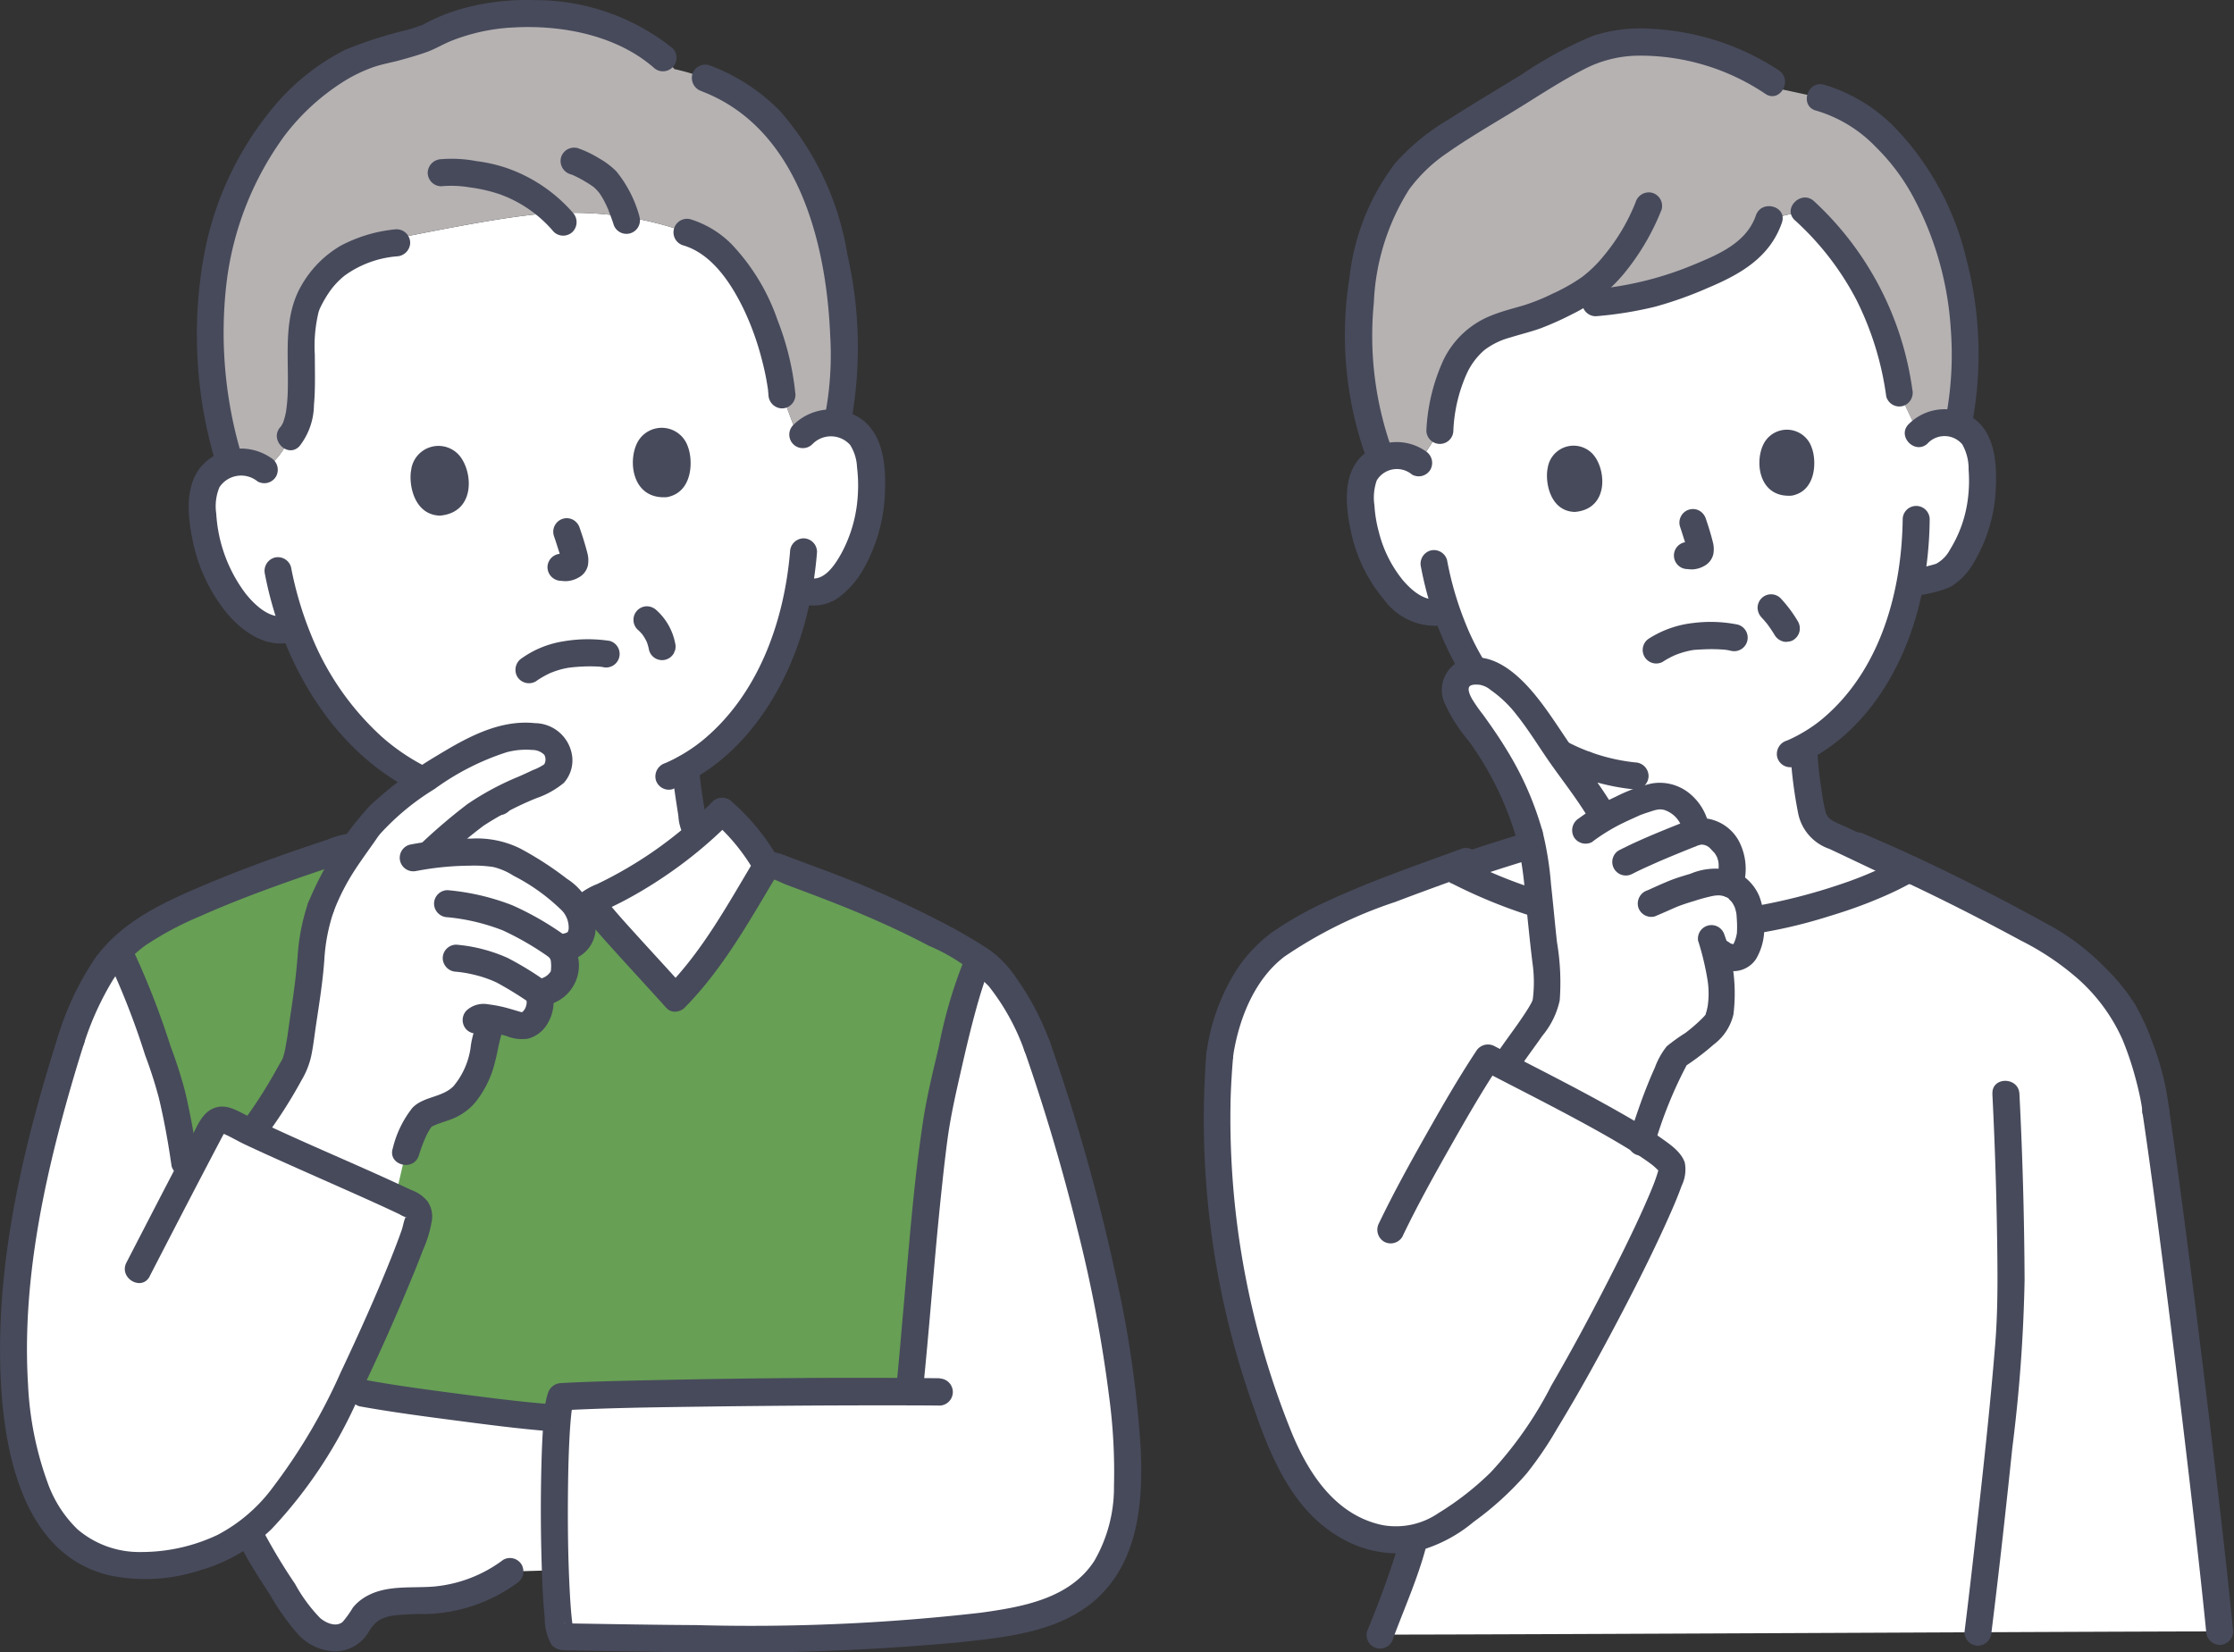
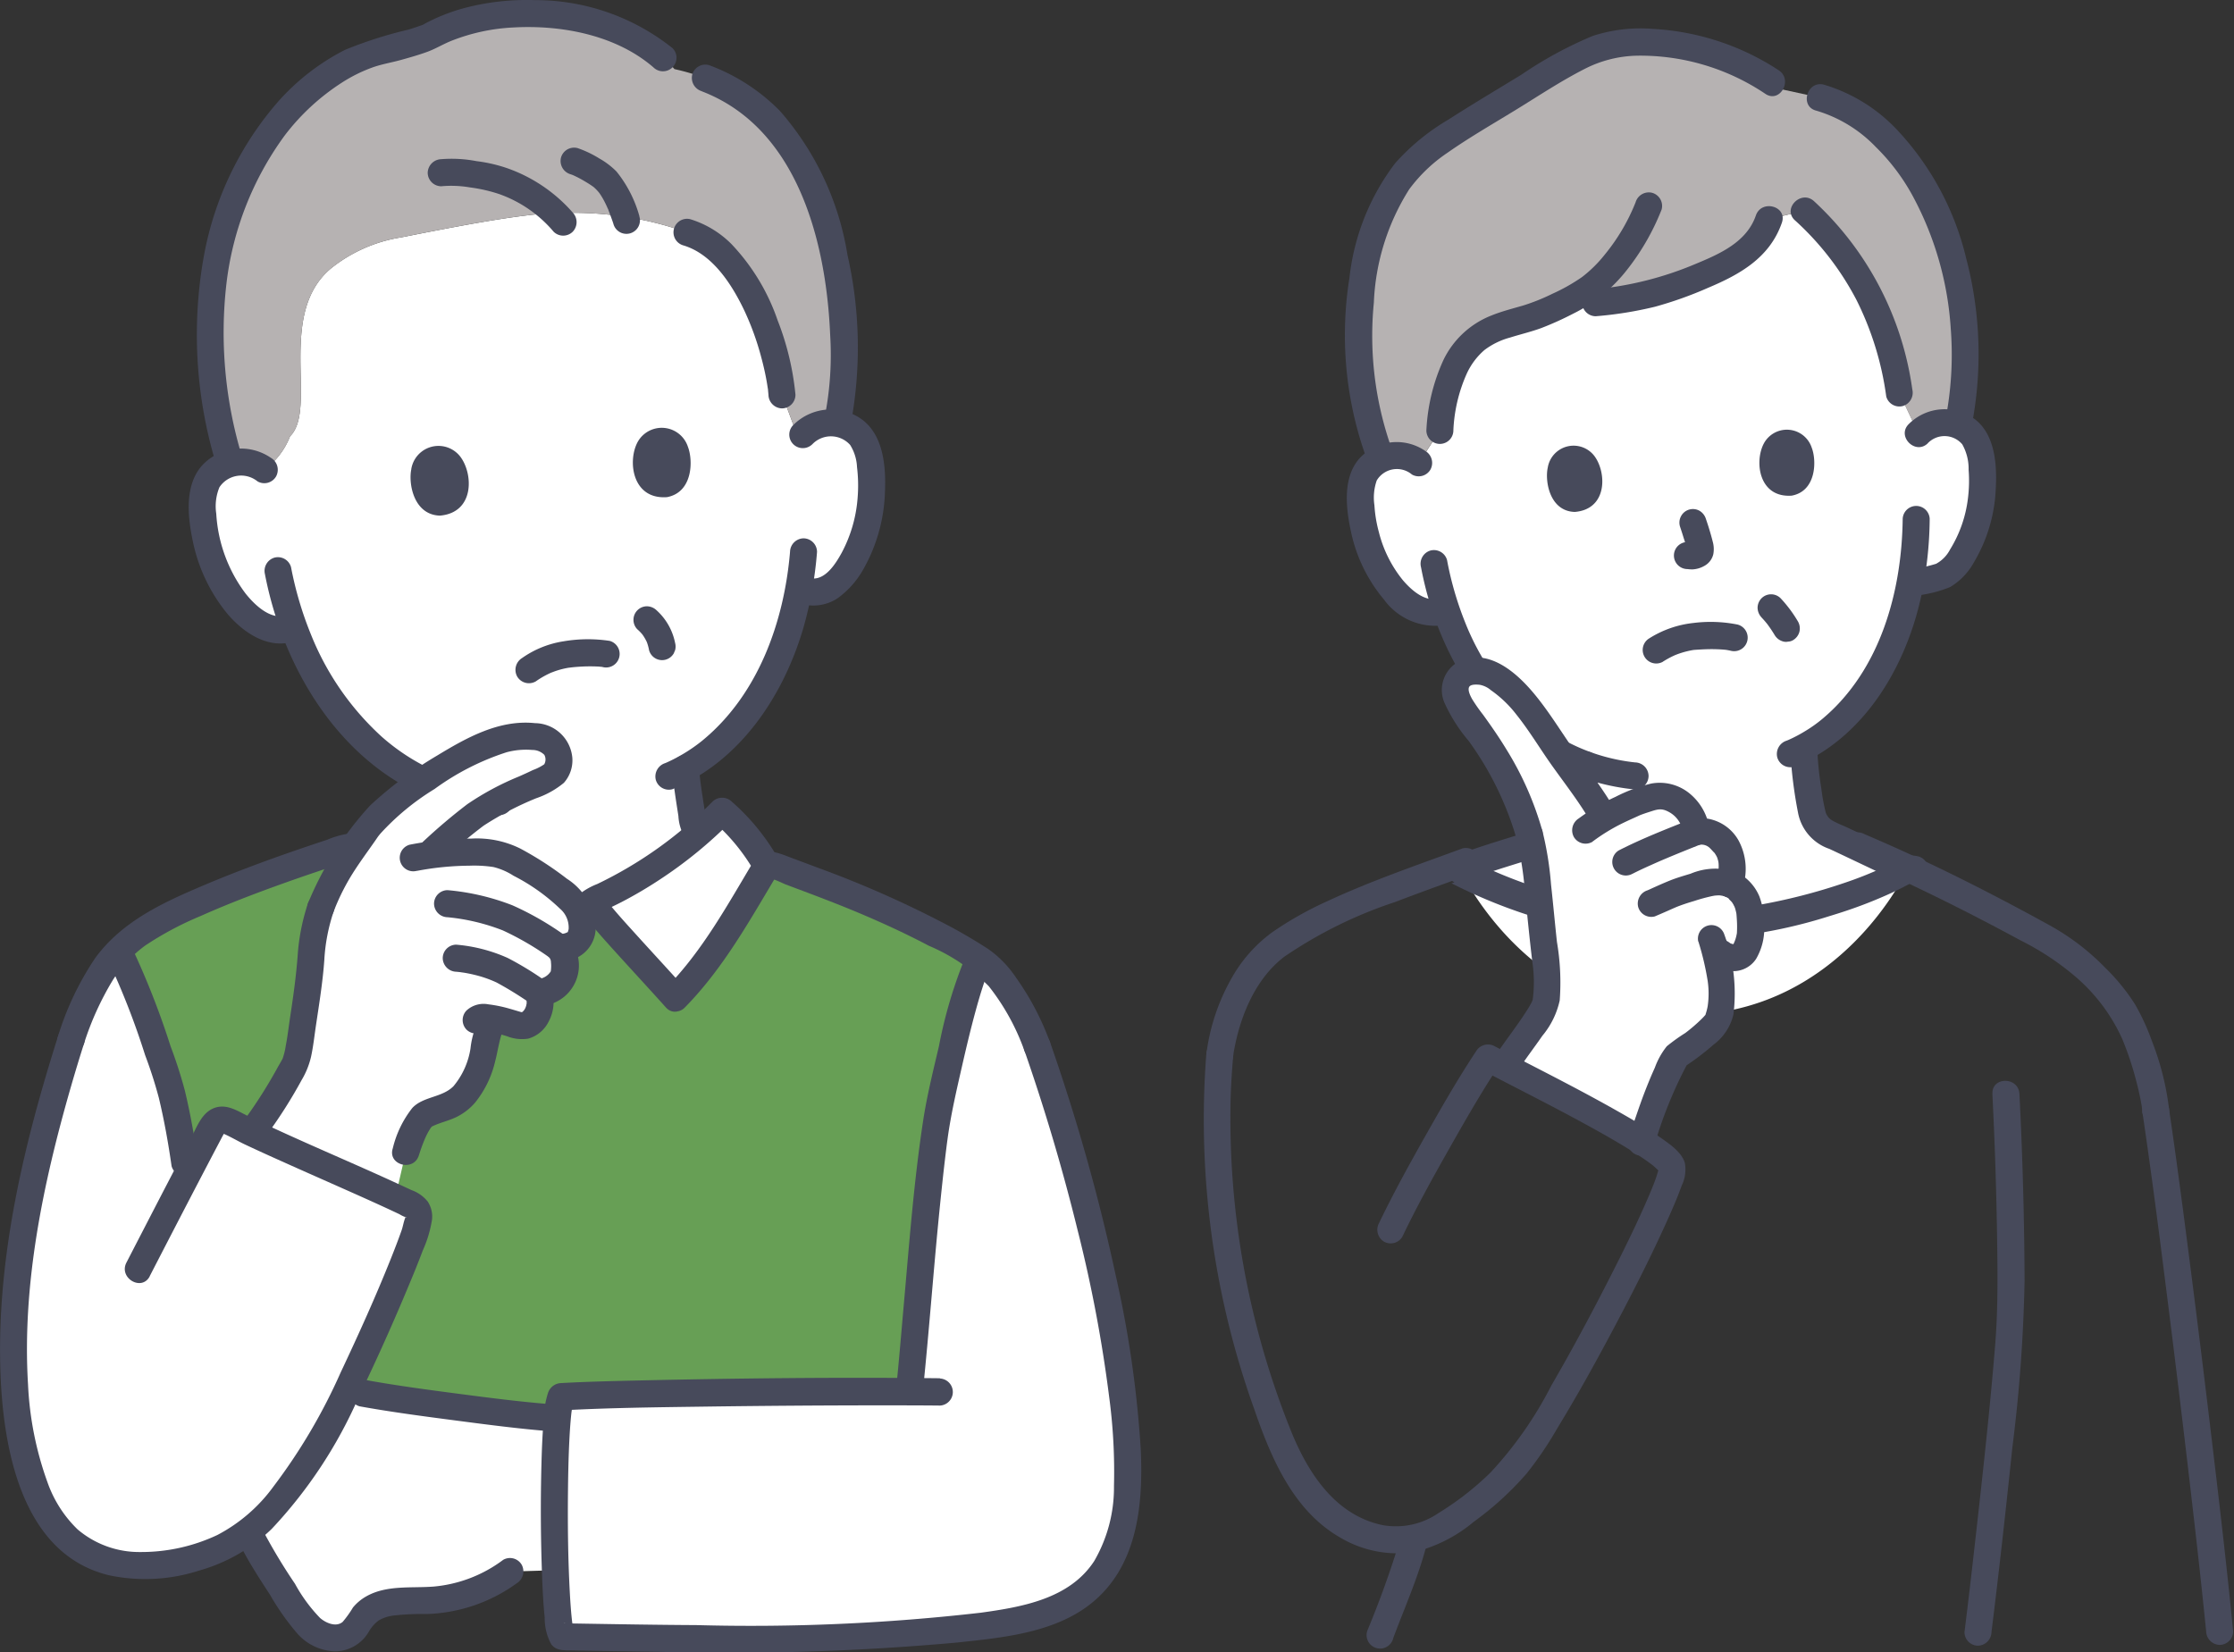
<svg xmlns="http://www.w3.org/2000/svg" id="rheumatism_illust" width="146" height="108" viewBox="0 0 146 108">
  <rect x="0" y="0" width="146" height="108" fill="#333333" stroke="none" />
  <defs>
    <clipPath id="clip-path">
      <rect id="長方形_336" data-name="長方形 336" width="146" height="108" fill="none" />
    </clipPath>
  </defs>
  <g id="グループ_188" data-name="グループ 188" clip-path="url(#clip-path)">
    <path id="パス_9553" data-name="パス 9553" d="M248.374,80.349c.512-.191,3.045-1,4.75-1.544.885-.28,1.549-.492,1.584-.5,1.563-.563,1.5-1.572,1.7-2.7.035-.209.067-.407.1-.6.071-.478.117-.924.151-1.426-4.626-1.671-7.617-5.744-9.113-10.078a2.52,2.52,0,0,1-2.471-.452,6.207,6.207,0,0,1-1.755-1.983,9.808,9.808,0,0,1-1.378-5.1,3.271,3.271,0,0,1,.242-1.335,2.3,2.3,0,0,1,1.567-1.224,2.43,2.43,0,0,1,1.987.424l1.379-2.121a11.55,11.55,0,0,1,.576-3.073,5.6,5.6,0,0,1,2.058-3.072c1.258-.865,2.882-.973,4.27-1.608.5-.231,1.039-.472,1.559-.742.939.1,1.717.149,1.717.149a19.737,19.737,0,0,0,6.305-1.491c2.2-.909,4.269-1.713,5.015-3.975l2.327-.541a19.3,19.3,0,0,1,6.2,11.913l1.246,2.647a2.431,2.431,0,0,1,1.9-.717,2.3,2.3,0,0,1,1.732.976,3.27,3.27,0,0,1,.437,1.284,9.808,9.808,0,0,1-.6,5.245,6.213,6.213,0,0,1-1.44,2.224,4.911,4.911,0,0,1-2.161.7l-.409.1c-1.02,5.4-3.842,9.072-6.948,10.71a22.72,22.72,0,0,0,.335,3.114c.2,1.127.135,2.134,1.7,2.7.1.037,4.532,2.151,4.69,2.217,0,0-4.363,9.452-14.635,9.452s-14.6-9.574-14.6-9.574" transform="translate(-153.008 -23.581)" fill="#fff" />
-     <path id="パス_9554" data-name="パス 9554" d="M277.7,169.621a18.034,18.034,0,0,0-2.475-7.049,15.544,15.544,0,0,0-4.732-4.212c-3.049-1.663-5.628-3.025-8.572-4.4-.269-.089-.454-.121-.525-.076a34.067,34.067,0,0,1-14.838,3.7,33.342,33.342,0,0,1-14.969-3.877c-4.224,1.543-8.534,3.059-11.373,5.146a11.077,11.077,0,0,0-3.689,7.11,54.842,54.842,0,0,0,3.247,23.337,15.737,15.737,0,0,0,3.611,6.371,6.759,6.759,0,0,0,5.861,1.9,53.811,53.811,0,0,1-2.229,6.288c9.161,0,47.666-.208,54.851-.21-.769-7.906-3.059-26.526-4.171-34.018" transform="translate(-136.817 -97.014)" fill="#fff" />
-     <path id="パス_9555" data-name="パス 9555" d="M257.316,153.55a34.079,34.079,0,0,0,12.417,3.59A32.434,32.434,0,0,0,282,155.7c1-.3,2-.643,2.964-1.042.486-.2.969-.409,1.443-.639q.307-.149.608-.309l.191-.1.186-.1q-.565,0-.2.072a.886.886,0,0,0,.469-1.707,1.613,1.613,0,0,0-1.349.211c-.366.2-.741.39-1.121.566a24.415,24.415,0,0,1-2.321.918,37.8,37.8,0,0,1-5.874,1.5,28.952,28.952,0,0,1-12.454-.639,31.056,31.056,0,0,1-6.341-2.4c-1.007-.522-1.9,1.005-.891,1.529" transform="translate(-162.455 -95.814)" fill="#474a5b" />
+     <path id="パス_9555" data-name="パス 9555" d="M257.316,153.55a34.079,34.079,0,0,0,12.417,3.59A32.434,32.434,0,0,0,282,155.7c1-.3,2-.643,2.964-1.042.486-.2.969-.409,1.443-.639q.307-.149.608-.309l.191-.1.186-.1a.886.886,0,0,0,.469-1.707,1.613,1.613,0,0,0-1.349.211c-.366.2-.741.39-1.121.566a24.415,24.415,0,0,1-2.321.918,37.8,37.8,0,0,1-5.874,1.5,28.952,28.952,0,0,1-12.454-.639,31.056,31.056,0,0,1-6.341-2.4c-1.007-.522-1.9,1.005-.891,1.529" transform="translate(-162.455 -95.814)" fill="#474a5b" />
    <path id="パス_9556" data-name="パス 9556" d="M318.327,131.65a29.122,29.122,0,0,0,.5,4,3.1,3.1,0,0,0,2.049,2.373c.322.129-.23-.114,0,0,.082.04.166.077.249.116l.783.37,2.118,1.006c.482.229.96.475,1.45.685a.91.91,0,0,0,1.207-.318.892.892,0,0,0-.316-1.211c-1.04-.445-2.052-.97-3.074-1.455-.5-.236-.991-.476-1.49-.7a6.085,6.085,0,0,1-.751-.357.932.932,0,0,1-.437-.613,12.459,12.459,0,0,1-.266-1.484,21.366,21.366,0,0,1-.255-2.4.9.9,0,0,0-.882-.885.892.892,0,0,0-.882.885" transform="translate(-201.321 -82.537)" fill="#474a5b" />
    <path id="パス_9557" data-name="パス 9557" d="M258.17,141.673c2-.735,4.054-1.321,6.079-1.966a3.25,3.25,0,0,0,2.311-2.04,8.6,8.6,0,0,0,.257-1.357c.123-.751.223-1.5.279-2.26a.891.891,0,0,0-.882-.885.9.9,0,0,0-.882.885c-.047.635-.131,1.258-.232,1.886a8.1,8.1,0,0,1-.241,1.261c-.056.169.048-.061-.046.109-.025.047-.142.224-.128.207a1.419,1.419,0,0,1-.386.286,5.882,5.882,0,0,1-1.012.358c-1.862.592-3.753,1.133-5.586,1.809a.909.909,0,0,0-.616,1.089.889.889,0,0,0,1.085.618" transform="translate(-162.57 -84.052)" fill="#474a5b" />
    <path id="パス_9558" data-name="パス 9558" d="M328.3,149.174c3.8,1.626,7.491,3.466,11.126,5.431a17.73,17.73,0,0,1,3.511,2.312,11.638,11.638,0,0,1,3.133,4.162,20.447,20.447,0,0,1,.873,2.613c.109.406.207.815.29,1.227q.048.241.088.483c0-.016.04.276.022.141-.013-.093.017.164.019.191a.908.908,0,0,0,.882.885.89.89,0,0,0,.882-.885,17.986,17.986,0,0,0-1.13-4.549,14.424,14.424,0,0,0-1.11-2.413,13.081,13.081,0,0,0-1.912-2.354,15.494,15.494,0,0,0-3.491-2.71q-2.756-1.529-5.576-2.946-3.309-1.666-6.717-3.118a.911.911,0,0,0-1.207.318.893.893,0,0,0,.316,1.211" transform="translate(-207.357 -93.128)" fill="#474a5b" />
    <path id="パス_9559" data-name="パス 9559" d="M216.238,164.016c.349-2.433,1.357-5.112,3.375-6.648a28.867,28.867,0,0,1,7.238-3.572c1.613-.617,3.241-1.2,4.862-1.793a.91.91,0,0,0,.616-1.089.889.889,0,0,0-1.085-.618c-2.965,1.093-5.967,2.114-8.835,3.452a22.669,22.669,0,0,0-3.617,2.043,9.437,9.437,0,0,0-2.661,3.039,13.4,13.4,0,0,0-1.593,4.716.915.915,0,0,0,.616,1.089.888.888,0,0,0,1.085-.618" transform="translate(-135.672 -94.838)" fill="#474a5b" />
    <path id="パス_9560" data-name="パス 9560" d="M266.446,8.851c-3.092-1.355-7.02-1.9-9.588-.815a23.864,23.864,0,0,0-3.126,1.707l-4.456,2.73a23.113,23.113,0,0,0-3.993,2.855c-1.714,1.639-3.435,5.115-3.565,10.107a21.775,21.775,0,0,0,1.245,8.843l.168.421a2.269,2.269,0,0,1,.465-.16,2.43,2.43,0,0,1,1.987.424l1.379-2.121a11.524,11.524,0,0,1,.576-3.074A5.6,5.6,0,0,1,249.6,26.7c1.259-.865,2.881-.973,4.27-1.608.5-.231,1.038-.472,1.558-.742.939.1,1.717.148,1.717.148A19.719,19.719,0,0,0,263.447,23c2.2-.909,4.269-1.713,5.015-3.975l2.327-.541A19.3,19.3,0,0,1,276.983,30.4l1.246,2.647a2.433,2.433,0,0,1,1.9-.717,2.4,2.4,0,0,1,.7.162l.124-.706c1.231-6.978-1.051-14.717-5.221-18.407A10.057,10.057,0,0,0,271.8,11.09l-2.422-.527-.7-.486a13.434,13.434,0,0,0-2.229-1.225" transform="translate(-152.86 -4.708)" fill="#b6b2b2" />
    <path id="パス_9561" data-name="パス 9561" d="M339.982,74.735a1.516,1.516,0,0,1,2.248.08,3.26,3.26,0,0,1,.414,1.663,9.222,9.222,0,0,1-.045,1.876,8.2,8.2,0,0,1-1.172,3.341,2.219,2.219,0,0,1-.909.927,9.953,9.953,0,0,1-1.529.341c-1.108.245-.639,1.951.469,1.707a8.325,8.325,0,0,0,1.974-.525,4.272,4.272,0,0,0,1.558-1.619,10.2,10.2,0,0,0,1.428-4.8c.086-1.539-.032-3.517-1.346-4.538a3.313,3.313,0,0,0-4.338.3c-.812.8.436,2.051,1.248,1.252" transform="translate(-213.988 -45.77)" fill="#474a5b" />
    <path id="パス_9562" data-name="パス 9562" d="M244.615,78.941a3.3,3.3,0,0,0-4.337.491c-1.107,1.273-.865,3.281-.532,4.806a10.12,10.12,0,0,0,2.147,4.4,4.157,4.157,0,0,0,4.171,1.639.886.886,0,0,0-.469-1.707c-.971.284-1.858-.492-2.455-1.183a8.1,8.1,0,0,1-1.578-3.152,8.583,8.583,0,0,1-.291-1.753,3.415,3.415,0,0,1,.151-1.627,1.533,1.533,0,0,1,2.3-.388.888.888,0,0,0,1.207-.318.907.907,0,0,0-.316-1.211" transform="translate(-151.447 -49.451)" fill="#474a5b" />
    <path id="パス_9563" data-name="パス 9563" d="M317.024,106.689c4.468-1.807,7.192-6.3,8.255-10.845a24.9,24.9,0,0,0,.623-5.364.883.883,0,0,0-1.764,0c-.057,4.75-1.456,9.859-5.19,13.028a8.948,8.948,0,0,1-1.166.839c-.213.131-.43.254-.652.367q-.163.084-.329.161l-.124.056c-.268.119.15-.059-.121.05a.914.914,0,0,0-.616,1.089.887.887,0,0,0,1.085.618" transform="translate(-199.79 -56.569)" fill="#474a5b" />
    <path id="パス_9564" data-name="パス 9564" d="M252.624,98.611c1,5.324,4.029,10.673,9.015,13.13a14.628,14.628,0,0,0,4.975,1.4.89.89,0,0,0,.882-.885.9.9,0,0,0-.882-.885,12.365,12.365,0,0,1-6.959-3.1,16.433,16.433,0,0,1-4.166-6.1,21.413,21.413,0,0,1-1.164-4.03.89.89,0,0,0-1.085-.618.9.9,0,0,0-.616,1.089" transform="translate(-159.756 -61.537)" fill="#474a5b" />
    <path id="パス_9565" data-name="パス 9565" d="M242.228,32.525a22.028,22.028,0,0,1-1.169-9.546,15,15,0,0,1,2.309-7.412,10.09,10.09,0,0,1,2.49-2.383c1.424-1,2.945-1.873,4.429-2.782s2.956-1.892,4.51-2.687a7.843,7.843,0,0,1,3.5-.886,14.646,14.646,0,0,1,8.346,2.493c.941.642,1.825-.891.891-1.528a16.6,16.6,0,0,0-8.194-2.712,10.067,10.067,0,0,0-3.991.462A26.042,26.042,0,0,0,250.7,8.073c-1.6.977-3.208,1.931-4.781,2.942a14.407,14.407,0,0,0-3.473,2.851,15.1,15.1,0,0,0-2.984,7.5A23.659,23.659,0,0,0,240.526,33a.908.908,0,0,0,1.085.618.892.892,0,0,0,.616-1.089" transform="translate(-151.273 -3.19)" fill="#474a5b" />
    <path id="パス_9566" data-name="パス 9566" d="M321.87,16.649a8.875,8.875,0,0,1,3.888,2.377,13.493,13.493,0,0,1,2.4,3.183,21.068,21.068,0,0,1,2.494,8.687,22.14,22.14,0,0,1-.239,5.36.911.911,0,0,0,.616,1.089.889.889,0,0,0,1.085-.618,24.58,24.58,0,0,0-.454-10.427,18.563,18.563,0,0,0-4.4-8.275,10.794,10.794,0,0,0-4.918-3.083c-1.1-.26-1.576,1.447-.469,1.707" transform="translate(-203.163 -9.414)" fill="#474a5b" />
    <path id="パス_9567" data-name="パス 9567" d="M318.661,36.5a18.639,18.639,0,0,1,4.019,5.2,20.066,20.066,0,0,1,1.95,6.321.888.888,0,0,0,1.085.618.908.908,0,0,0,.616-1.089,20.581,20.581,0,0,0-6.422-12.3c-.837-.766-2.089.482-1.248,1.252" transform="translate(-201.356 -22.1)" fill="#474a5b" />
    <path id="パス_9568" data-name="パス 9568" d="M292.662,37.149c-.6,1.748-2.377,2.518-3.958,3.174a22.051,22.051,0,0,1-6.512,1.642.908.908,0,0,0-.882.885.89.89,0,0,0,.882.885,24.773,24.773,0,0,0,3.881-.622,25.045,25.045,0,0,0,3.474-1.24c2.1-.883,4.03-1.979,4.816-4.254.372-1.079-1.332-1.542-1.7-.471" transform="translate(-177.91 -23.064)" fill="#474a5b" />
    <path id="パス_9569" data-name="パス 9569" d="M267.285,34.734a12.851,12.851,0,0,1-2.021,3.427,8.411,8.411,0,0,1-1.477,1.458,11.927,11.927,0,0,1-1.921,1.087,13.39,13.39,0,0,1-1.925.775c-.684.2-1.38.373-2.044.64a5.856,5.856,0,0,0-3.169,2.918,12.457,12.457,0,0,0-1.117,4.608.882.882,0,1,0,1.764,0,10.152,10.152,0,0,1,.876-3.714,4.53,4.53,0,0,1,1.157-1.542,4.88,4.88,0,0,1,1.674-.815c.683-.215,1.383-.377,2.055-.626a20.367,20.367,0,0,0,2.046-.923,10.134,10.134,0,0,0,3.376-2.673,15.543,15.543,0,0,0,2.427-4.149.892.892,0,0,0-.616-1.089.9.9,0,0,0-1.085.618" transform="translate(-160.392 -21.513)" fill="#474a5b" />
    <path id="パス_9570" data-name="パス 9570" d="M262.1,144.593c.661-1.025,2.451-3.3,2.572-3.957a8.928,8.928,0,0,0,.017-2.592c-.38-2.846-.59-6.733-1.088-8.426a17.514,17.514,0,0,0-1.785-4.3,34.911,34.911,0,0,0-2.516-3.792,2.631,2.631,0,0,1-.531-1.368,1.1,1.1,0,0,1,.7-1.105,2.306,2.306,0,0,1,1.507.034,9.907,9.907,0,0,1,3.57,3.725c.764,1.192,3.165,4.369,3.863,5.6l.069.108c.587-.339,1.16-.592,1.965-.956a5.533,5.533,0,0,1,1.836-.472,2.612,2.612,0,0,1,2.232,2.34,1.811,1.811,0,0,1,1.818.772,2.677,2.677,0,0,1,.362,2.64h0a2.289,2.289,0,0,1,1.328,2.033,3.96,3.96,0,0,1-.3,2.309c-.441.889-1.581.351-1.906-.062l-.125-.06c.327,1.162.81,3.2.226,4.691a10.654,10.654,0,0,1-2.706,2.334,33.137,33.137,0,0,0-2.281,5.6Z" transform="translate(-163.656 -75.078)" fill="#fff" />
    <path id="パス_9571" data-name="パス 9571" d="M280.844,142.566a12.3,12.3,0,0,1,1.867-1.158c.334-.166.674-.319,1.013-.472.1-.045.195-.091.294-.133-.091.038-.076.031.007,0q.227-.085.458-.159c.593-.188.843-.311,1.374-.018a1.77,1.77,0,0,1,.9,1.281.9.9,0,0,0,1.117.853.789.789,0,0,1,.675.246c.041.035.363.4.238.236a2.31,2.31,0,0,1,.172.269q.066.139.02.028c.022.059.043.119.06.179a1.226,1.226,0,0,1,.056.3,3.328,3.328,0,0,1-.126,1.071c-.273,1.106,1.428,1.577,1.7.471a3.919,3.919,0,0,0-.271-3.077,2.865,2.865,0,0,0-2.994-1.424l1.117.854a3.649,3.649,0,0,0-1.241-2.433,3.08,3.08,0,0,0-2.591-.717,10.389,10.389,0,0,0-2.327.865,13.509,13.509,0,0,0-2.411,1.416.915.915,0,0,0-.316,1.211.887.887,0,0,0,1.207.318" transform="translate(-176.777 -87.546)" fill="#474a5b" />
    <path id="パス_9572" data-name="パス 9572" d="M287.962,148.608c.376-.192.758-.37,1.143-.542q.336-.151.675-.3l.312-.133c.212-.09-.174.073.038-.016l.154-.065c.694-.291,1.393-.571,2.092-.85a.908.908,0,0,0,.616-1.089.891.891,0,0,0-1.085-.618c-1.627.649-3.274,1.284-4.836,2.082a.885.885,0,0,0,.891,1.529" transform="translate(-181.278 -91.491)" fill="#474a5b" />
    <path id="パス_9573" data-name="パス 9573" d="M297.64,154.159a4.2,4.2,0,0,0-3,.1c-.449.137-.9.266-1.336.44-.276.111-.549.229-.821.35l-.333.149-.216.1c-.015.007-.182.079-.105.046a.91.91,0,0,0-.616,1.089.89.89,0,0,0,1.085.619c.277-.117.552-.235.827-.357l.33-.147c.027-.012.33-.141.195-.086.407-.168.823-.3,1.243-.425a11.53,11.53,0,0,1,1.172-.318l.155-.028q-.159.019,0,0c.1-.007.2-.016.3-.015.066,0,.336.061.119,0,.048.013.323.108.11.014a.885.885,0,0,0,.891-1.529" transform="translate(-184.152 -97.151)" fill="#474a5b" />
    <path id="パス_9574" data-name="パス 9574" d="M303.037,160.058a2.391,2.391,0,0,0,1.3.747,1.777,1.777,0,0,0,1.923-.744,3.914,3.914,0,0,0,.531-2.147,5.2,5.2,0,0,0-.314-1.936,3.094,3.094,0,0,0-1.494-1.59.885.885,0,0,0-.89,1.529c.064.031.406.172.414.247l-.087-.067c.029.024.058.049.086.075a2.16,2.16,0,0,1,.158.16c.143.161-.011.011,0-.005,0,0,.11.17.12.187a1.747,1.747,0,0,0,.1.2c-.032,0-.075-.2-.007,0a3.573,3.573,0,0,1,.1.4q.023.147-.006-.053c0,.041.008.083.011.125.007.089.013.179.019.269a7.166,7.166,0,0,1,.006.919c-.011.181.033-.169-.012.066-.015.081-.034.161-.056.24-.027.1-.062.189-.094.284.06-.174-.031.063-.042.084a1.018,1.018,0,0,1-.055.1q-.08.117.044-.056a.753.753,0,0,1-.069.068q.171-.124.086-.07c-.165.106.179-.039.03-.006-.226.051.173.008.019.006h-.133c-.15,0,.239.052.01,0-.053-.013-.1-.031-.154-.047-.194-.058.162.087.022.009-.047-.026-.209-.159-.26-.156.124.1.152.121.085.065l-.056-.05a1.214,1.214,0,0,1-.091-.1.883.883,0,0,0-1.248,0,.912.912,0,0,0,0,1.252" transform="translate(-191.494 -97.381)" fill="#474a5b" />
    <path id="パス_9575" data-name="パス 9575" d="M294.051,165a17.974,17.974,0,0,1,.608,2.58,5.7,5.7,0,0,1,0,1.638,3.549,3.549,0,0,1-.089.379c-.018.062-.037.122-.058.183,0-.009.035-.09.01-.021-.059.162.05-.039-.049.076-.07.081-.144.158-.221.233a11,11,0,0,1-1.052.906,12.055,12.055,0,0,0-1.211.868,4.892,4.892,0,0,0-.783,1.4c-.248.543-.474,1.1-.688,1.655-.371.971-.683,1.962-1.038,2.938a.883.883,0,1,0,1.7.471,27.613,27.613,0,0,1,2.192-5.388l-.316.318a17.07,17.07,0,0,0,2-1.509,3.418,3.418,0,0,0,1.287-1.972,11.259,11.259,0,0,0-.6-5.223.883.883,0,0,0-1.7.471" transform="translate(-183.055 -103.456)" fill="#474a5b" />
    <path id="パス_9576" data-name="パス 9576" d="M267.689,126.433c-.735-1.282-1.657-2.467-2.515-3.667-.955-1.335-1.8-2.777-2.867-4.024-1.089-1.274-2.759-2.709-4.555-2.075a2.116,2.116,0,0,0-1.2,2.773,10.51,10.51,0,0,0,1.6,2.532,20.68,20.68,0,0,1,3.113,6.345.883.883,0,0,0,1.7-.471,20.743,20.743,0,0,0-2.344-5.315c-.473-.781-.993-1.53-1.528-2.27a11.255,11.255,0,0,1-.719-1.028c-.1-.181-.313-.586-.187-.8.105-.178.5-.15.681-.133a1.568,1.568,0,0,1,.738.356,7.6,7.6,0,0,1,1.669,1.6c.859,1.073,1.572,2.283,2.373,3.4.858,1.2,1.78,2.385,2.515,3.667a.884.884,0,0,0,1.524-.894" transform="translate(-162.167 -73.54)" fill="#474a5b" />
    <path id="パス_9577" data-name="パス 9577" d="M267.04,161.833c.5-.772,1.064-1.5,1.589-2.261a5.4,5.4,0,0,0,1.133-2.31,15.782,15.782,0,0,0-.181-3.822c-.136-1.248-.248-2.5-.386-3.747a21.371,21.371,0,0,0-.565-3.517.883.883,0,0,0-1.7.471,21.569,21.569,0,0,1,.571,3.69c.157,1.5.3,3,.484,4.5a8.741,8.741,0,0,1,.015,2.357c-.009.058-.1.261,0,.044-.03.066-.064.131-.1.2-.117.22-.251.432-.387.64-.635.977-1.362,1.89-2,2.866-.623.957.9,1.845,1.524.894" transform="translate(-167.829 -91.871)" fill="#474a5b" />
    <path id="パス_9578" data-name="パス 9578" d="M214.148,185.416a56.024,56.024,0,0,0,3.133,23.156c1.1,3.2,2.552,6.649,5.625,8.405a7.308,7.308,0,0,0,4.807.949,9.55,9.55,0,0,0,3.915-1.98,20.361,20.361,0,0,0,3.462-3.161,23.55,23.55,0,0,0,2-2.952c1.378-2.258,2.657-4.577,3.891-6.916,1.138-2.159,2.244-4.338,3.248-6.563.352-.781.7-1.569.989-2.376a2.433,2.433,0,0,0,.206-1.5c-.23-.728-1.017-1.239-1.6-1.653-.874-.618-1.8-1.159-2.734-1.688-2.216-1.259-4.487-2.417-6.753-3.583q-.672-.346-1.341-.694a.9.9,0,0,0-1.207.318c-1.187,1.794-2.261,3.667-3.318,5.54s-2.1,3.761-3.03,5.7a.911.911,0,0,0,.317,1.211.888.888,0,0,0,1.207-.318c.927-1.943,1.973-3.83,3.031-5.7s2.13-3.746,3.318-5.54l-1.207.318c2.043,1.067,4.1,2.1,6.133,3.195,1.046.563,2.087,1.138,3.107,1.75.425.255.846.516,1.257.792.174.117.346.236.515.36.047.034.265.2.1.072.065.052.13.1.194.159.108.092.207.192.309.29.056.054.162.225,0-.017a.727.727,0,0,1,.081.131c-.072-.177-.008-.082-.062-.2-.042-.09-.014-.133-.014-.044,0,.156.065-.223.016-.113a1.112,1.112,0,0,0-.029.137c-.067.238-.14.473-.225.706-.051.14-.1.28-.16.418-.032.082-.065.164-.1.246-.024.057-.138.33-.062.15-.833,1.971-1.791,3.892-2.765,5.8-1.177,2.3-2.4,4.578-3.7,6.815a25.032,25.032,0,0,1-3.963,5.675,19.169,19.169,0,0,1-3.417,2.666,4.914,4.914,0,0,1-3.648.785c-3.168-.657-4.964-3.546-6.07-6.362a54.71,54.71,0,0,1-3.861-21.6c.03-.928.09-1.855.172-2.78a.89.89,0,0,0-.882-.885.9.9,0,0,0-.882.885" transform="translate(-135.315 -116.474)" fill="#474a5b" />
    <path id="パス_9579" data-name="パス 9579" d="M245.183,271.656a63.709,63.709,0,0,1-2.155,6,.883.883,0,1,0,1.7.471c.74-1.99,1.617-3.941,2.155-6a.883.883,0,1,0-1.7-.471" transform="translate(-153.673 -171.057)" fill="#474a5b" />
    <path id="パス_9580" data-name="パス 9580" d="M351.1,192.407q.273,5.4.327,10.812c.018,1.857.008,3.683-.14,5.532-.343,4.256-.817,8.5-1.294,12.745-.229,2.033-.461,4.064-.716,6.094a.888.888,0,0,0,.882.885.906.906,0,0,0,.882-.885c.5-4.013.945-8.036,1.364-12.059a101.552,101.552,0,0,0,.8-10.937q-.027-6.1-.337-12.187c-.057-1.134-1.822-1.14-1.764,0" transform="translate(-220.891 -120.906)" fill="#474a5b" />
    <path id="パス_9581" data-name="パス 9581" d="M380.958,195.6c.615,4.154,1.129,8.21,1.657,12.4q.937,7.436,1.787,14.882c.245,2.167.484,4.335.7,6.505a.909.909,0,0,0,.882.885.89.89,0,0,0,.882-.885c-.421-4.315-.93-8.622-1.444-12.927q-.888-7.432-1.863-14.854c-.286-2.159-.576-4.318-.9-6.472a.888.888,0,0,0-1.085-.618.908.908,0,0,0-.616,1.089" transform="translate(-240.922 -122.754)" fill="#474a5b" />
    <path id="パス_9583" data-name="パス 9583" d="M293.362,112.823c.169-.108.343-.208.522-.3.085-.043.171-.083.258-.123.056-.025.051-.023-.017.006.053-.022.107-.042.16-.063a5.737,5.737,0,0,1,.683-.209q.134-.032.27-.058c.061-.011.122-.021.183-.031-.08.012-.065.011.045,0,.465-.031.927-.055,1.394-.04.193.006.385.017.577.035l.148.016q-.176-.025-.03,0c.079.014.157.028.235.046a.885.885,0,0,0,.469-1.707,8.99,8.99,0,0,0-2.886-.107,6.76,6.76,0,0,0-2.9,1.009.885.885,0,0,0,.891,1.529" transform="translate(-184.692 -69.569)" fill="#474a5b" />
    <path id="パス_9584" data-name="パス 9584" d="M312.75,106.838a6.588,6.588,0,0,1,.447.522l-.138-.179a8.763,8.763,0,0,1,.554.815.921.921,0,0,0,.527.407.664.664,0,0,0,.352.016.655.655,0,0,0,.328-.1.9.9,0,0,0,.405-.529.918.918,0,0,0-.089-.682A8.655,8.655,0,0,0,314,105.586a.88.88,0,0,0-1.247,0,.891.891,0,0,0-.258.626.94.94,0,0,0,.258.626" transform="translate(-197.63 -66.481)" fill="#474a5b" />
    <path id="パス_9585" data-name="パス 9585" d="M298.014,91.345c.091.266.176.533.257.8A6,6,0,0,1,298.5,93c-.011-.078-.021-.157-.032-.235a.74.74,0,0,1,0,.169c.011-.078.021-.157.032-.235a.5.5,0,0,1-.019.076l.089-.212a.36.36,0,0,1-.036.066l.138-.179a.242.242,0,0,1-.035.037l.179-.139a.99.99,0,0,1-.184.108l.211-.089a.851.851,0,0,1-.2.056l.235-.031a2.092,2.092,0,0,1-.372-.017.892.892,0,0,0-.624.259.886.886,0,0,0,.624,1.511,2.9,2.9,0,0,0,.309.022,1.72,1.72,0,0,0,.8-.232,1.17,1.17,0,0,0,.584-.767,1.8,1.8,0,0,0-.037-.81c-.126-.5-.279-1-.446-1.486a.942.942,0,0,0-.405-.529.88.88,0,0,0-1.207.318.885.885,0,0,0-.089.682" transform="translate(-188.227 -56.948)" fill="#474a5b" />
    <path id="パス_9586" data-name="パス 9586" d="M275.1,80.427c-.2.883.121,2.856,1.764,2.9,2.154-.175,2.089-2.585,1.279-3.66a1.709,1.709,0,0,0-3.043.757" transform="translate(-173.947 -49.865)" fill="#474a5b" />
    <path id="パス_9587" data-name="パス 9587" d="M316.244,77.33c.329.843.305,2.842-1.312,3.134-2.155.149-2.45-2.243-1.809-3.427a1.709,1.709,0,0,1,3.121.293" transform="translate(-197.841 -48.066)" fill="#474a5b" />
    <path id="パス_9588" data-name="パス 9588" d="M7.1,207.825a7.409,7.409,0,0,1-3.121-3.764c-2.5-5.964-2.209-15.893,2.183-29.689a15.374,15.374,0,0,1,3.086-5.794l.09.129a88.411,88.411,0,0,1,3.2,8.4,43.807,43.807,0,0,1,1.05,5.286l.153.807c.615-1.179,1.187-2.271,1.674-3.188a.739.739,0,0,1,1-.33c2.8,1.438,8.9,3.983,12.017,5.492.534.259.51.754.369,1.342-1.065,3.232-3.857,9.227-4.627,10.82-1.227,2.536-3.373,6.428-5.812,8.656a9.23,9.23,0,0,1-2.012,1.427,12.215,12.215,0,0,1-6.954,1.2,7.04,7.04,0,0,1-2.291-.8" transform="translate(-1.521 -106.404)" fill="#fff" />
    <path id="パス_9589" data-name="パス 9589" d="M133.008,211.5a11.279,11.279,0,0,1-4.955,1.851c-8.393,1.453-23.366,1.017-28.946.938-.631-.121-.758-14.181-.105-15.693,4.706-.26,16.947-.345,22.781-.328,0-.114,0-.183,0-.183.41-3.98,1.247-15.309,1.979-18.666.519-2.293,1.568-7.343,2.509-9.311l.057-.1q.264.168.524.341a15.382,15.382,0,0,1,3.261,5.345,111.577,111.577,0,0,1,5.741,24.358c.3,3.255.325,6.557-.762,8.853a6.858,6.858,0,0,1-2.089,2.595" transform="translate(-62.339 -107.308)" fill="#fff" />
    <path id="パス_9590" data-name="パス 9590" d="M46.455,80.308c.924-.294,3.3-1.027,3.416-1.069,1.7-.616,1.634-1.714,1.849-2.939.053-.287.1-.567.138-.843-4.947-1.762-8.2-6.039-9.9-10.647a2.376,2.376,0,0,1-2.555-.422,6.636,6.636,0,0,1-1.887-2.107,10.477,10.477,0,0,1-1.5-5.433,3.5,3.5,0,0,1,.25-1.427A2.46,2.46,0,0,1,37.927,54.1a2.6,2.6,0,0,1,2.125.44,4.879,4.879,0,0,0,1.677-2.18c1.83-1.8-.915-8,2.692-10.989A9.771,9.771,0,0,1,49,39.356c2.643-.52,7.96-1.605,10.262-1.583a22.132,22.132,0,0,1,8.377,1.247c4,1.21,5.991,7.53,6.241,10.631,0,0,.605,1.508,1.094,2.963a2.52,2.52,0,0,1,2.295-1.136,2.456,2.456,0,0,1,1.856,1.031,3.492,3.492,0,0,1,.476,1.368,10.478,10.478,0,0,1-.612,5.606,6.638,6.638,0,0,1-1.524,2.385,2.056,2.056,0,0,1-2.487.465c-1.059,5.847-4.055,9.864-7.392,11.712.058.771.161,1.538.291,2.3.207,1.174.141,2.222,1.769,2.81.072.03,2.3,1.085,3.715,1.758,0,0-2.641,8.481-14.56,8.481-9.566,0-12.341-9.088-12.341-9.088" transform="translate(-22.775 -23.841)" fill="#fff" />
    <path id="パス_9591" data-name="パス 9591" d="M37.353,24.191A23.723,23.723,0,0,1,39.8,12.612c1.884-3.813,5.512-7.175,9.136-7.866a18.463,18.463,0,0,0,2.82-.878c4.484-2.509,12.439-1.8,15.935,2.165,5.2,1.155,8.035,4.392,9.693,9.457,1.484,4.533,1.753,10.339.932,13.69a1.586,1.586,0,0,0-.212-.027,2.52,2.52,0,0,0-2.295,1.136c-.489-1.455-1.094-2.962-1.094-2.962-.251-3.1-2.241-9.421-6.241-10.631a22.125,22.125,0,0,0-8.377-1.248c-2.3-.022-7.619,1.063-10.262,1.583a9.771,9.771,0,0,0-4.574,2.02c-3.607,2.99-.862,9.192-2.692,10.989a4.879,4.879,0,0,1-1.677,2.18,2.6,2.6,0,0,0-2.125-.44c-.041.01-.082.02-.122.034a31.393,31.393,0,0,1-1.289-7.621" transform="translate(-23.612 -1.516)" fill="#b6b2b2" />
    <path id="パス_9592" data-name="パス 9592" d="M141.833,74.834a1.685,1.685,0,0,1,2.474.043,2.968,2.968,0,0,1,.449,1.449,9.954,9.954,0,0,1,.04,2,9.038,9.038,0,0,1-1.042,3.6c-.389.711-1.091,1.844-2.043,1.664a.906.906,0,0,0-1.085.618.894.894,0,0,0,.616,1.089,2.877,2.877,0,0,0,2.248-.4,5.871,5.871,0,0,0,1.638-1.821A10.9,10.9,0,0,0,146.58,78c.074-1.645-.069-3.722-1.5-4.788a3.477,3.477,0,0,0-4.5.374.884.884,0,0,0,1.248,1.252" transform="translate(-88.747 -45.794)" fill="#474a5b" />
    <path id="パス_9593" data-name="パス 9593" d="M38.941,80.115a3.468,3.468,0,0,0-4.492.461c-1.2,1.316-.961,3.411-.62,5.021a10.923,10.923,0,0,0,2.188,4.623c1.028,1.255,2.689,2.416,4.371,1.887,1.08-.339.619-2.049-.469-1.707-1.028.323-2.064-.692-2.655-1.432a9.611,9.611,0,0,1-1.912-5.216,3.26,3.26,0,0,1,.207-1.725,1.7,1.7,0,0,1,2.492-.384.888.888,0,0,0,1.207-.318.906.906,0,0,0-.316-1.211" transform="translate(-21.219 -50.177)" fill="#474a5b" />
    <path id="パス_9594" data-name="パス 9594" d="M127.7,50.259a18.049,18.049,0,0,0-1.168-4.875,13.646,13.646,0,0,0-3.015-4.98,6.478,6.478,0,0,0-2.706-1.63.886.886,0,0,0-.469,1.707c1.886.544,3.166,2.476,4.027,4.292a18.045,18.045,0,0,1,1.079,2.973c.127.466.239.936.329,1.409q.064.335.113.672a.663.663,0,0,1,.018.148c.009.095.019.189.027.284a.907.907,0,0,0,.882.886.89.89,0,0,0,.882-.886" transform="translate(-75.713 -24.45)" fill="#474a5b" />
    <path id="パス_9595" data-name="パス 9595" d="M104.826,30.634a8.047,8.047,0,0,0-1.495-2.914,5.063,5.063,0,0,0-1.131-.858,6.942,6.942,0,0,0-1.41-.672.889.889,0,0,0-1.085.618.905.905,0,0,0,.616,1.089c.038.013.076.025.114.039s.217.086.064.023.024.013.054.027l.143.069c.209.1.414.216.614.336.176.105.35.215.516.336.128.093.007.016-.046-.037.03.031.068.056.1.084.071.063.139.129.2.2q.045.049.088.1c.022.026.128.161.03.033s.007.012.026.039q.047.067.092.137a5.291,5.291,0,0,1,.294.529c.049.1.095.2.139.3l.046.106-.043-.1a.751.751,0,0,1,.068.17c.107.271.205.544.3.819a.883.883,0,1,0,1.7-.471" transform="translate(-63.041 -16.509)" fill="#474a5b" />
    <path id="パス_9596" data-name="パス 9596" d="M85.521,31.64a10.16,10.16,0,0,0-4.287-2.9,9.928,9.928,0,0,0-2-.459,8.611,8.611,0,0,0-2.308-.128.912.912,0,0,0-.882.885.889.889,0,0,0,.882.885A7.249,7.249,0,0,1,78.819,30a10.155,10.155,0,0,1,1.886.429,8.26,8.26,0,0,1,3.569,2.465.888.888,0,0,0,1.248,0,.905.905,0,0,0,0-1.252" transform="translate(-48.092 -17.748)" fill="#474a5b" />
    <path id="パス_9597" data-name="パス 9597" d="M66.072,3.15A14.351,14.351,0,0,0,57.1.009a15.982,15.982,0,0,0-4.72.541,12.315,12.315,0,0,0-2.12.805c-.15.073-.3.148-.446.233-.183.109.113-.029-.108.05-.3.107-.594.208-.9.3a27.525,27.525,0,0,0-4.138,1.321,14.851,14.851,0,0,0-4.357,3.366,21.1,21.1,0,0,0-4.866,10.1,29.076,29.076,0,0,0,.763,13.5.883.883,0,0,0,1.7-.471,27.962,27.962,0,0,1-.99-11.217,20.437,20.437,0,0,1,3.808-9.682A14.661,14.661,0,0,1,44.465,5.4a9.875,9.875,0,0,1,2.074-1.018c.591-.2,1.2-.3,1.8-.467s1.181-.332,1.754-.544c.527-.2,1-.491,1.521-.7a12.653,12.653,0,0,1,4.13-.878c3.123-.163,6.643.51,9.075,2.608A.884.884,0,0,0,66.072,3.15" transform="translate(-22.119 -0.001)" fill="#474a5b" />
    <path id="パス_9598" data-name="パス 9598" d="M123.637,13.174c6.278,2.4,8.146,9.861,8.4,15.943a20.92,20.92,0,0,1-.342,5.273c-.24,1.11,1.46,1.585,1.7.471a27.279,27.279,0,0,0-.228-10.99,18.8,18.8,0,0,0-4.411-9.408,12.653,12.653,0,0,0-4.646-3,.889.889,0,0,0-1.085.618.905.905,0,0,0,.616,1.089" transform="translate(-77.782 -7.21)" fill="#474a5b" />
    <path id="パス_9599" data-name="パス 9599" d="M117.626,111.809c4.384-1.8,7.213-6.021,8.534-10.451a25.158,25.158,0,0,0,.92-5.063.891.891,0,0,0-.882-.885.9.9,0,0,0-.882.885c-.391,4.6-2.1,9.377-5.768,12.364a10.6,10.6,0,0,1-1.146.8q-.333.2-.68.379-.149.076-.3.147c-.16.075-.179.083-.264.118a.914.914,0,0,0-.616,1.089.887.887,0,0,0,1.085.618" transform="translate(-73.684 -60.222)" fill="#474a5b" />
    <path id="パス_9600" data-name="パス 9600" d="M47.074,99.865c1.118,5.785,4.441,11.585,9.875,14.237a15.855,15.855,0,0,0,5.437,1.508.89.89,0,0,0,.882-.885.9.9,0,0,0-.882-.885,13.606,13.606,0,0,1-7.695-3.371,18.133,18.133,0,0,1-4.6-6.641,23.1,23.1,0,0,1-1.314-4.432.89.89,0,0,0-1.085-.618.9.9,0,0,0-.616,1.089" transform="translate(-29.758 -62.328)" fill="#474a5b" />
-     <path id="パス_9601" data-name="パス 9601" d="M57.045,40.618a9.57,9.57,0,0,0-3.659,1.08,7.049,7.049,0,0,0-2.54,2.559c-1.19,2.017-.872,4.387-.909,6.633a11.656,11.656,0,0,1-.115,1.627,4.683,4.683,0,0,1-.179.693c-.057.166-.019.048,0,.013-.028.058-.058.114-.089.17-.018.032-.038.064-.058.1-.123.194.111-.121-.039.044-.767.838.478,2.093,1.248,1.252a4.439,4.439,0,0,0,.938-2.678c.1-1.092.057-2.194.057-3.289a9.452,9.452,0,0,1,.248-2.8c.011-.036.1-.271.07-.205-.052.123.064-.125.075-.149.029-.059.059-.118.09-.176a7.485,7.485,0,0,1,.489-.806,5.021,5.021,0,0,1,1-1.054,6.753,6.753,0,0,1,3.378-1.24.911.911,0,0,0,.882-.885.889.889,0,0,0-.882-.885" transform="translate(-31.125 -25.635)" fill="#474a5b" />
    <path id="パス_9602" data-name="パス 9602" d="M73.135,181.539c.441-5.011,1.042-11.895,1.585-14.386.519-2.293,1.568-7.343,2.509-9.311l.048-.106a69.02,69.02,0,0,0-12.843-5.9l-.181.15c-2.665,1.933-9.333,3.786-14.156,3.774-5.5-.014-10.191-1.438-13.583-4.414l-.964-.769a76.556,76.556,0,0,0-12.268,4.907,9.591,9.591,0,0,0-2.262,1.735l.092.127a88.184,88.184,0,0,1,3.2,8.4,43.724,43.724,0,0,1,1.05,5.285l.123.864c.626-1.2,1.209-2.314,1.7-3.246a.739.739,0,0,1,1-.33c2.8,1.438,8.9,3.983,12.017,5.492.534.259.511.754.369,1.341-1.065,3.232-3.856,9.227-4.627,10.82l-.006.012c3.233.556,10.008,1.456,13.777,1.823a6.023,6.023,0,0,1,.243-1.481c4.7-.26,16.927-.344,22.767-.328l.019-.182c.105-1.026.24-2.54.393-4.28" transform="translate(-13.294 -95.041)" fill="#679f55" />
    <path id="パス_9603" data-name="パス 9603" d="M11.925,161.462a19.343,19.343,0,0,1,1.89-4.156,8.485,8.485,0,0,1,2.1-2.237,21.152,21.152,0,0,1,3.622-1.933c1.567-.7,3.172-1.323,4.786-1.91q1.349-.491,2.708-.95.669-.227,1.341-.448l.682-.224c.087-.028.183-.052.267-.087-.059.025-.2-.09-.083.017.83.776,2.08-.473,1.248-1.252a1.721,1.721,0,0,0-1.3-.528,5.6,5.6,0,0,0-1.356.389q-1.33.439-2.652.9c-1.835.644-3.657,1.329-5.447,2.089-2.663,1.13-5.319,2.346-7.073,4.744a19.217,19.217,0,0,0-2.434,5.114c-.373,1.078,1.331,1.542,1.7.471" transform="translate(-6.432 -93.259)" fill="#474a5b" />
    <path id="パス_9604" data-name="パス 9604" d="M48.813,251.707a19.944,19.944,0,0,1-3.014,3.677,11.213,11.213,0,0,1-1.121.9l.137.26c.621,1.227,2.661,4.3,2.814,4.526a4.474,4.474,0,0,0,1.507,1.527,1.9,1.9,0,0,0,2.06-.1,8.822,8.822,0,0,0,.8-1.06c.962-1.157,2.766-.967,4.287-1.032a9.614,9.614,0,0,0,5.307-1.887l2.964-.088a98.173,98.173,0,0,1,.125-9.883c-3.32-.3-9.919-1.171-13.113-1.716a43.7,43.7,0,0,1-2.749,4.878" transform="translate(-28.256 -155.795)" fill="#fff" />
    <path id="パス_9605" data-name="パス 9605" d="M119.5,134.7c.084,1.042.254,2.071.413,3.1a3.066,3.066,0,0,0,2.089,2.75c.307.12-.1-.062.032.01.027.015.056.028.084.043l.348.18c.835.432,1.674.858,2.522,1.263a.9.9,0,0,0,1.207-.318.9.9,0,0,0-.316-1.211c-.8-.384-1.6-.786-2.388-1.194-.191-.1-.381-.2-.576-.3-.155-.073-.3-.123-.418-.178a2.691,2.691,0,0,1-.245-.136c-.031-.02-.221-.169-.093-.059-.059-.051-.11-.108-.167-.159-.151-.135.059.12-.042-.047-.036-.06-.075-.118-.107-.18-.043-.081-.068-.18-.022-.04a5.687,5.687,0,0,1-.207-.9c-.135-.876-.279-1.747-.35-2.632a.906.906,0,0,0-.882-.885.891.891,0,0,0-.882.885" transform="translate(-75.577 -84.462)" fill="#474a5b" />
    <path id="パス_9606" data-name="パス 9606" d="M134.753,152.724c.095-.061.845.313,1.009.374.494.186.989.37,1.483.557,1.231.465,2.459.943,3.669,1.461,1.423.61,2.828,1.264,4.2,1.988a12.172,12.172,0,0,1,3.905,2.637,14.816,14.816,0,0,1,2.31,4.163.906.906,0,0,0,1.085.618.892.892,0,0,0,.616-1.089,17.714,17.714,0,0,0-2.223-4.243,7.1,7.1,0,0,0-1.835-1.887q-1.117-.721-2.284-1.359a69,69,0,0,0-8.867-3.956c-.6-.227-1.2-.449-1.8-.675-.727-.274-1.423-.586-2.159-.117-.956.609-.072,2.142.891,1.529" transform="translate(-84.4 -95.28)" fill="#474a5b" />
    <path id="パス_9607" data-name="パス 9607" d="M63.131,144.158c1.027-.326,2.058-.641,3.087-.964a4.618,4.618,0,0,0,1.375-.627,3.1,3.1,0,0,0,1.182-1.709,18.7,18.7,0,0,0,.375-2.169.909.909,0,0,0-.616-1.089.893.893,0,0,0-1.085.619c-.095.619-.18,1.247-.3,1.861-.024.122-.053.243-.088.362-.016.054-.035.107-.053.161-.063.188.061-.1-.009.021-.028.049-.051.1-.08.149-.014.024-.141.211-.061.1s-.043.044-.067.069c-.051.053-.11.1-.161.151.007-.008.131-.087.047-.036-.04.024-.077.053-.116.079-.062.04-.127.077-.192.113l-.1.054c-.005,0-.126.061-.046.024.061-.028-.115.045-.145.056-.1.035-.2.065-.3.1q-.72.226-1.441.449c-.555.173-1.111.345-1.665.521a.885.885,0,0,0,.469,1.707" transform="translate(-39.217 -86.838)" fill="#211715" />
    <path id="パス_9608" data-name="パス 9608" d="M122.241,205.612c-6.683-.073-13.376,0-20.057.153-1.569.036-3.139.077-4.706.163a.93.93,0,0,0-.85.65,6.28,6.28,0,0,0-.289,1.839c-.083.994-.118,1.992-.143,2.989q-.088,3.541.044,7.085c.035.921.078,1.844.173,2.761a3.543,3.543,0,0,0,.43,1.752c.341.449.885.388,1.391.4l1.6.028q1.982.035,3.964.06a165.888,165.888,0,0,0,19.519-.6c2.874-.307,6.142-.6,8.549-2.361,3.267-2.394,3.679-6.53,3.5-10.294a71.326,71.326,0,0,0-1.646-11.4,125.42,125.42,0,0,0-3.276-12.2q-.478-1.487-.994-2.961a.9.9,0,0,0-1.085-.618.894.894,0,0,0-.616,1.089q2.03,5.821,3.5,11.819a90.661,90.661,0,0,1,2.057,10.891,36.7,36.7,0,0,1,.311,5.8,9.571,9.571,0,0,1-1.289,4.9c-1.607,2.474-4.713,3.006-7.413,3.38a131.83,131.83,0,0,1-18.59.81c-2.566-.013-5.132-.058-7.7-.1l-.689-.011a.876.876,0,0,0-.284,0c.224-.094.567.273.63.375-.071-.115.043.243.047.113a.584.584,0,0,0-.033-.113c-.02-.1-.045-.2-.062-.306-.012-.071-.021-.143-.033-.214.029.179.015.122,0-.008-.02-.179-.039-.358-.055-.538-.038-.429-.066-.86-.089-1.29-.122-2.228-.146-4.463-.122-6.694.011-1.08.034-2.16.087-3.239.021-.43.047-.861.083-1.29q.021-.254.048-.507c.009-.08.02-.159.029-.238-.032.3,0,.027.009-.047a2.56,2.56,0,0,1,.139-.576l-.851.65c3.155-.173,6.32-.205,9.479-.249q5.539-.076,11.079-.081c1.4,0,2.8,0,4.205.014a.886.886,0,0,0,0-1.77" transform="translate(-60.815 -115.524)" fill="#474a5b" />
    <path id="パス_9609" data-name="パス 9609" d="M42.8,272.084c.541,1.056,1.2,2.054,1.846,3.05A16.319,16.319,0,0,0,46.46,277.7a3.44,3.44,0,0,0,2.417,1.13,2.574,2.574,0,0,0,2.2-1.244,2.435,2.435,0,0,1,.667-.775,2.577,2.577,0,0,1,.966-.322,16.956,16.956,0,0,1,2.182-.1,10.564,10.564,0,0,0,5.883-2.013.913.913,0,0,0,.316-1.211.887.887,0,0,0-1.207-.318,8.87,8.87,0,0,1-4.552,1.748c-1.475.114-3.085-.118-4.425.656a3.092,3.092,0,0,0-.841.711,6.988,6.988,0,0,1-.673.941c-.438.37-1.113.062-1.478-.256a10.259,10.259,0,0,1-1.637-2.232,37.37,37.37,0,0,1-1.958-3.224c-.519-1.013-2.042-.119-1.524.894" transform="translate(-26.998 -170.89)" fill="#474a5b" />
    <path id="パス_9610" data-name="パス 9610" d="M75.376,246.152c-2.052-.16-4.1-.426-6.14-.693-1.987-.26-3.979-.525-5.952-.882a.906.906,0,0,0-1.085.618.893.893,0,0,0,.616,1.089c2.086.378,4.193.653,6.295.929,2.083.273,4.172.547,6.267.71a.891.891,0,0,0,.882-.885.9.9,0,0,0-.882-.885" transform="translate(-39.319 -154.362)" fill="#474a5b" />
    <path id="パス_9611" data-name="パス 9611" d="M110.041,155.959c2.523-2.545,4.138-5.588,5.97-8.633a13.311,13.311,0,0,0-2.915-3.569,28.045,28.045,0,0,1-7.922,5.626,3.836,3.836,0,0,0-.963.589c-.08.131.6.052.67.187a25.072,25.072,0,0,0,1.728,2.023c1.173,1.3,2.645,2.9,3.433,3.777" transform="translate(-65.902 -90.737)" fill="#fff" />
    <path id="パス_9612" data-name="パス 9612" d="M109.154,155.082c2.53-2.574,4.264-5.741,6.107-8.812a.892.892,0,0,0,0-.894,14.318,14.318,0,0,0-3.053-3.748.9.9,0,0,0-1.247,0,26.84,26.84,0,0,1-7.538,5.39,4.518,4.518,0,0,0-1.313.783.958.958,0,0,0-.177,1.143,1.115,1.115,0,0,0,.926.491.821.821,0,0,0,.161.015c.128-.013-.039.01-.031-.008-.064.149-.5-.525-.282-.195a6.991,6.991,0,0,0,.528.656c.5.588,1.02,1.16,1.538,1.733,1.042,1.151,2.1,2.29,3.134,3.446.761.849,2.005-.406,1.248-1.252-1.1-1.23-2.228-2.441-3.335-3.668-.544-.6-1.094-1.205-1.608-1.835-.107-.132.02.03-.018-.024-.018-.025-.034-.053-.052-.078a1.116,1.116,0,0,0-.407-.385,1.54,1.54,0,0,0-.589-.149c-.069-.008-.14-.009-.21-.019-.145-.021.167.047.015-.007l.389.228-.022-.021.227.861,0-.028-.227.391c.084-.1-.1.034.014-.028.059-.032.115-.074.173-.108.135-.08.273-.153.413-.223.358-.18.722-.347,1.078-.531a27.863,27.863,0,0,0,2.533-1.491,28.605,28.605,0,0,0,4.676-3.832h-1.247a12.866,12.866,0,0,1,2.777,3.39v-.894c-1.766,2.941-3.408,5.989-5.831,8.454-.8.812.448,2.065,1.248,1.252" transform="translate(-64.391 -89.235)" fill="#474a5b" />
    <path id="パス_9613" data-name="パス 9613" d="M45.548,156.008a38.61,38.61,0,0,0,2.524-4.047,26.209,26.209,0,0,0,.679-3.7c.584-3.257.141-4.025,1.019-6.574a20.805,20.805,0,0,1,3.046-5.176,18.884,18.884,0,0,1,3-2.712,45.686,45.686,0,0,1,3.921-2.377,7.443,7.443,0,0,1,3.854-.919,1.778,1.778,0,0,1,1.648.968,1.377,1.377,0,0,1-.414,1.605c-1.368.762-2.9,1.267-4.013,1.941a23.708,23.708,0,0,0-3.8,3.052l-.229.2a15.337,15.337,0,0,1,4.692-.049,3.6,3.6,0,0,1,.657.247c.32.168,1.132.62,1.435.818a8.31,8.31,0,0,1,3.1,2.743,2.17,2.17,0,0,1,.063,1.576,1.335,1.335,0,0,1-1.436.676,1.969,1.969,0,0,1,.38,1.656,1.754,1.754,0,0,1-1.686,1.3c.412,1.059-.39,2.386-1.3,2.155-.3-.075-.945-.3-1.548-.42l-.09.1A5.618,5.618,0,0,0,60.435,151a5.078,5.078,0,0,1-1.993,3.485c-.561.33-1.216.458-1.807.731-.559.259-1.043,1.629-1.307,2.448l-.571,2.469" transform="translate(-28.806 -82.365)" fill="#fff" />
    <path id="パス_9614" data-name="パス 9614" d="M56.347,140.4a14.39,14.39,0,0,1,1.421-2.758c.268-.409.551-.808.834-1.208q.214-.3.428-.606c.092-.131.179-.265.274-.393-.131.177.047-.055.078-.09a16.206,16.206,0,0,1,3.548-2.927,16.637,16.637,0,0,1,4.722-2.407,4.9,4.9,0,0,1,1.669-.146,1.1,1.1,0,0,1,.785.319.635.635,0,0,1-.006.617,3.225,3.225,0,0,1-.737.375c-.3.146-.6.283-.908.419a18.316,18.316,0,0,0-3.381,1.813,37.341,37.341,0,0,0-2.959,2.514c-.848.76.4,2.009,1.248,1.252a30.7,30.7,0,0,1,2.78-2.364,20.381,20.381,0,0,1,3.429-1.788,5.739,5.739,0,0,0,1.811-1.008,2.212,2.212,0,0,0,.554-1.625,2.48,2.48,0,0,0-2.438-2.277c-2.339-.245-4.466.946-6.395,2.116a25.432,25.432,0,0,0-4.385,3.268,21.529,21.529,0,0,0-4.075,6.431.893.893,0,0,0,.616,1.089.9.9,0,0,0,1.085-.618" transform="translate(-34.532 -80.844)" fill="#474a5b" />
    <path id="パス_9615" data-name="パス 9615" d="M72.2,150.732a19.056,19.056,0,0,1,3.434-.34,8.3,8.3,0,0,1,1.569.088,4.287,4.287,0,0,1,1.31.568,12.717,12.717,0,0,1,3.043,2.159,1.614,1.614,0,0,1,.562,1.326c0,.036-.088.273-.029.138-.039.089.013.025-.04.066a.954.954,0,0,1-.6.107.894.894,0,0,0-.624,1.511.524.524,0,0,1,.137.358,2.1,2.1,0,0,1,.006.408c0,.063-.021.187-.016.173a1.061,1.061,0,0,1-.81.5.909.909,0,0,0-.882.885.889.889,0,0,0,.882.885,2.65,2.65,0,0,0,1.93-4.463l-.624,1.511a2.185,2.185,0,0,0,2.438-2.147,4.064,4.064,0,0,0-1.872-3.213,21.815,21.815,0,0,0-3.057-1.981,6.4,6.4,0,0,0-3.19-.651,21.472,21.472,0,0,0-4.037.4.885.885,0,0,0,.469,1.707" transform="translate(-44.955 -93.807)" fill="#474a5b" />
    <path id="パス_9616" data-name="パス 9616" d="M85.741,160.726a19.562,19.562,0,0,0-3.445-1.981,15.349,15.349,0,0,0-4.242-.991.889.889,0,0,0-.882.885.9.9,0,0,0,.882.885,13.376,13.376,0,0,1,3.611.86,18.877,18.877,0,0,1,3.185,1.87.889.889,0,0,0,1.207-.318.9.9,0,0,0-.316-1.211" transform="translate(-48.806 -99.57)" fill="#474a5b" />
    <path id="パス_9617" data-name="パス 9617" d="M85.412,169.777a20.852,20.852,0,0,0-2.449-1.492,10.336,10.336,0,0,0-3.364-.869.887.887,0,0,0-.882.885.907.907,0,0,0,.882.885q.166.015.331.035c-.176-.021.168.026.2.031q.369.062.732.153a7.594,7.594,0,0,1,1.381.487,23.359,23.359,0,0,1,2.279,1.413.889.889,0,0,0,1.207-.318.906.906,0,0,0-.316-1.211" transform="translate(-49.783 -105.669)" fill="#474a5b" />
    <path id="パス_9618" data-name="パス 9618" d="M83.746,176.8c.086-.1-.085.059-.1.073a.327.327,0,0,1,.046-.025c-.007,0-.192.06-.145.063a.292.292,0,0,0,.089-.022c.069-.034-.161.043-.152.02a.433.433,0,0,1,.089-.006,2.149,2.149,0,0,1,.258.008c.043,0,.086.011.13.014.015,0-.218-.035-.123-.016.03.006.061.01.091.015a10.921,10.921,0,0,1,1.237.311,2.611,2.611,0,0,0,1.372.151,2.136,2.136,0,0,0,1.336-1.118,2.7,2.7,0,0,0,.181-2.131.883.883,0,1,0-1.7.471c.038.1.047.224.089.324,0,0-.015-.193-.015-.1,0,.027,0,.055.005.082,0,.064,0,.128,0,.191a.343.343,0,0,0-.007.081c0-.007.04-.185.011-.1-.017.049-.023.106-.037.157s-.037.1-.05.151c-.021.086.035-.087.039-.09-.019.014-.034.071-.046.093-.024.045-.049.089-.077.132-.014.021-.031.041-.043.062-.042.075.06-.08.063-.081-.033.015-.071.08-.1.106a.649.649,0,0,0-.052.048c-.056.069.147-.091.069-.052a.649.649,0,0,0-.116.07c-.057.049.1-.042.11-.043a.508.508,0,0,0-.062.021c-.039.01-.2.04-.032.015s-.027-.02-.059-.012c.059-.014.209.042.075,0l-.08-.022-.211-.062c-.178-.053-.357-.106-.536-.157a8.713,8.713,0,0,0-1.352-.276,1.65,1.65,0,0,0-1.435.4.9.9,0,0,0,0,1.252.892.892,0,0,0,1.248,0" transform="translate(-52.016 -109.497)" fill="#474a5b" />
    <path id="パス_9619" data-name="パス 9619" d="M71.46,188.177a10.677,10.677,0,0,1,.429-1.167,4.276,4.276,0,0,1,.3-.563c.14-.214-.055.034.1-.135s-.087.023.073-.054c.5-.238,1.044-.352,1.542-.592a3.822,3.822,0,0,0,1.234-.95,6.71,6.71,0,0,0,1.313-2.71c.1-.371.164-.747.249-1.12.05-.218.1-.435.171-.647.007-.023.1-.27.055-.17.019-.044.157-.245.032-.093a.913.913,0,0,0,0-1.252.887.887,0,0,0-1.248,0,5.57,5.57,0,0,0-.872,2.441,5.028,5.028,0,0,1-1.113,2.478c-.741.754-1.964.659-2.685,1.417a6.827,6.827,0,0,0-1.282,2.646c-.352,1.086,1.351,1.551,1.7.471" transform="translate(-44.088 -112.646)" fill="#474a5b" />
    <path id="パス_9620" data-name="パス 9620" d="M44.775,174.165a31.051,31.051,0,0,0,2.207-3.488,5.286,5.286,0,0,0,.618-1.528c.146-.672.219-1.359.32-2.038.213-1.431.444-2.84.547-4.285a11.984,11.984,0,0,1,.619-3.194c.367-1.081-1.336-1.545-1.7-.471a13.631,13.631,0,0,0-.663,3.408c-.1,1.321-.279,2.606-.479,3.915-.1.654-.172,1.314-.3,1.964a4.359,4.359,0,0,1-.223.883c.052-.121-.064.1-.068.105-.067.115-.13.231-.2.346a31.053,31.053,0,0,1-2.207,3.488.892.892,0,0,0,.316,1.211.9.9,0,0,0,1.207-.318" transform="translate(-27.272 -100.076)" fill="#474a5b" />
    <path id="パス_9621" data-name="パス 9621" d="M9.781,198.287q1.346-2.612,2.7-5.219.645-1.239,1.293-2.477.259-.494.519-.988l.243-.461c.008-.015.121-.213.12-.229,0-.044-.065.05-.108.034.389.145.983.5,1.437.714q.939.442,1.886.867c1.443.652,2.892,1.29,4.339,1.933,1.3.578,2.6,1.155,3.891,1.767a2.116,2.116,0,0,0,.415.2c.193.032-.112.043-.031-.057l0-.009q-.013-.085,0,.1c-.105.254-.15.572-.245.839-.215.608-.447,1.21-.686,1.809-1.006,2.519-2.126,4.994-3.283,7.447a37.443,37.443,0,0,1-4.4,7.473,10.618,10.618,0,0,1-3.673,3.171,11.679,11.679,0,0,1-5.026,1.11,6.219,6.219,0,0,1-4.1-1.479,7.921,7.921,0,0,1-1.959-3.053,21.677,21.677,0,0,1-1.281-6.418c-.4-6.536.982-13.133,2.778-19.377q.422-1.467.885-2.921c.346-1.088-1.357-1.554-1.7-.471-2.2,6.928-3.972,14.282-3.777,21.6C.15,209.28,1.3,216.437,7.137,217.833a11.456,11.456,0,0,0,5.874-.309,11.162,11.162,0,0,0,4.741-2.719,30.249,30.249,0,0,0,5.692-8.629q1.767-3.666,3.329-7.43c.3-.713.587-1.429.86-2.151a7.845,7.845,0,0,0,.6-2.006,1.791,1.791,0,0,0-.277-1.183,2.377,2.377,0,0,0-1.055-.749c-.644-.3-1.293-.6-1.943-.894-2.921-1.318-5.88-2.559-8.765-3.956-.7-.341-1.4-.82-2.2-.516-.831.315-1.153,1.3-1.537,2.026q-1.391,2.648-2.763,5.306-.716,1.384-1.43,2.769c-.521,1.011,1,1.907,1.524.894" transform="translate(0 -114.864)" fill="#474a5b" />
    <path id="パス_9622" data-name="パス 9622" d="M163.938,168.329a30.337,30.337,0,0,0-1.81,6.024c-.379,1.618-.785,3.242-1.035,4.887-.6,3.942-.9,7.932-1.253,11.9-.165,1.871-.319,3.743-.511,5.611a.89.89,0,0,0,.882.885.9.9,0,0,0,.882-.885c.375-3.649.646-7.307,1-10.958q.147-1.5.31-3,.076-.683.158-1.365.039-.318.079-.635.018-.14.037-.281c.014-.106,0-.012,0,.008l.024-.178c.213-1.527.557-3.021.9-4.524.283-1.246.576-2.49.912-3.723.152-.558.312-1.114.492-1.664a11.635,11.635,0,0,1,.456-1.208.912.912,0,0,0-.316-1.211.888.888,0,0,0-1.207.318" transform="translate(-100.764 -105.975)" fill="#474a5b" />
    <path id="パス_9623" data-name="パス 9623" d="M24.875,180.853c-.215-1.5-.482-3-.838-4.481a30.225,30.225,0,0,0-.935-2.9,52.6,52.6,0,0,0-2.564-6.522c-.518-1.015-2.04-.12-1.524.893a50.117,50.117,0,0,1,2.427,6.216,29.129,29.129,0,0,1,.894,2.78c.356,1.477.622,2.978.838,4.481a.888.888,0,0,0,1.085.618.909.909,0,0,0,.616-1.089" transform="translate(-11.959 -105.097)" fill="#474a5b" />
    <path id="パス_9624" data-name="パス 9624" d="M92.948,116.055a5.842,5.842,0,0,1,1.065-.6c-.154.065.157-.056.186-.066q.124-.043.249-.081a5.248,5.248,0,0,1,.7-.159c-.15.023.187-.021.218-.024.121-.012.242-.023.364-.031.206-.014.412-.024.618-.027s.426,0,.638.01c.092,0,.184.015.276.021.178.013-.192-.035.056.01a.885.885,0,0,0,.469-1.707,9.47,9.47,0,0,0-3.018.028,6.412,6.412,0,0,0-2.709,1.094.906.906,0,0,0-.316,1.211.892.892,0,0,0,1.207.318" transform="translate(-57.942 -71.51)" fill="#474a5b" />
    <path id="パス_9625" data-name="パス 9625" d="M112.894,108.96a3.139,3.139,0,0,1,.4.428l-.138-.179a3.189,3.189,0,0,1,.395.676l-.089-.211a3.123,3.123,0,0,1,.191.644.881.881,0,0,0,1.613.211l.089-.211a.9.9,0,0,0,0-.471,3.9,3.9,0,0,0-1.215-2.139.933.933,0,0,0-.624-.259.884.884,0,0,0-.882.885.882.882,0,0,0,.258.626" transform="translate(-71.234 -67.82)" fill="#474a5b" />
-     <path id="パス_9626" data-name="パス 9626" d="M97.756,92.969c.1.285.193.572.282.861a6.492,6.492,0,0,1,.247.919l-.031-.235a.813.813,0,0,1,0,.182c.011-.079.021-.157.032-.235a.466.466,0,0,1-.03.107l.089-.211a.247.247,0,0,1-.028.046l.138-.179a.246.246,0,0,1-.038.041l.179-.139a1.04,1.04,0,0,1-.2.117l.211-.089a.89.89,0,0,1-.212.062l.235-.031a2.239,2.239,0,0,1-.4-.016.89.89,0,0,0-.882.885.9.9,0,0,0,.882.885,3.136,3.136,0,0,0,.333.022,1.781,1.781,0,0,0,.827-.243,1.193,1.193,0,0,0,.6-.787,1.863,1.863,0,0,0-.042-.836c-.139-.539-.307-1.071-.49-1.6a.945.945,0,0,0-.405-.529.88.88,0,0,0-1.207.318.882.882,0,0,0-.089.682" transform="translate(-61.568 -57.973)" fill="#474a5b" />
    <path id="パス_9627" data-name="パス 9627" d="M73.048,80.548c-.205.931.146,3,1.874,3.043,2.265-.2,2.181-2.733,1.322-3.859a1.8,1.8,0,0,0-3.2.816" transform="translate(-46.165 -49.888)" fill="#474a5b" />
    <path id="パス_9628" data-name="パス 9628" d="M116.116,77.04c.352.885.34,2.988-1.36,3.306-2.267.171-2.592-2.345-1.925-3.594a1.8,1.8,0,0,1,3.286.288" transform="translate(-71.164 -47.851)" fill="#474a5b" />
  </g>
</svg>